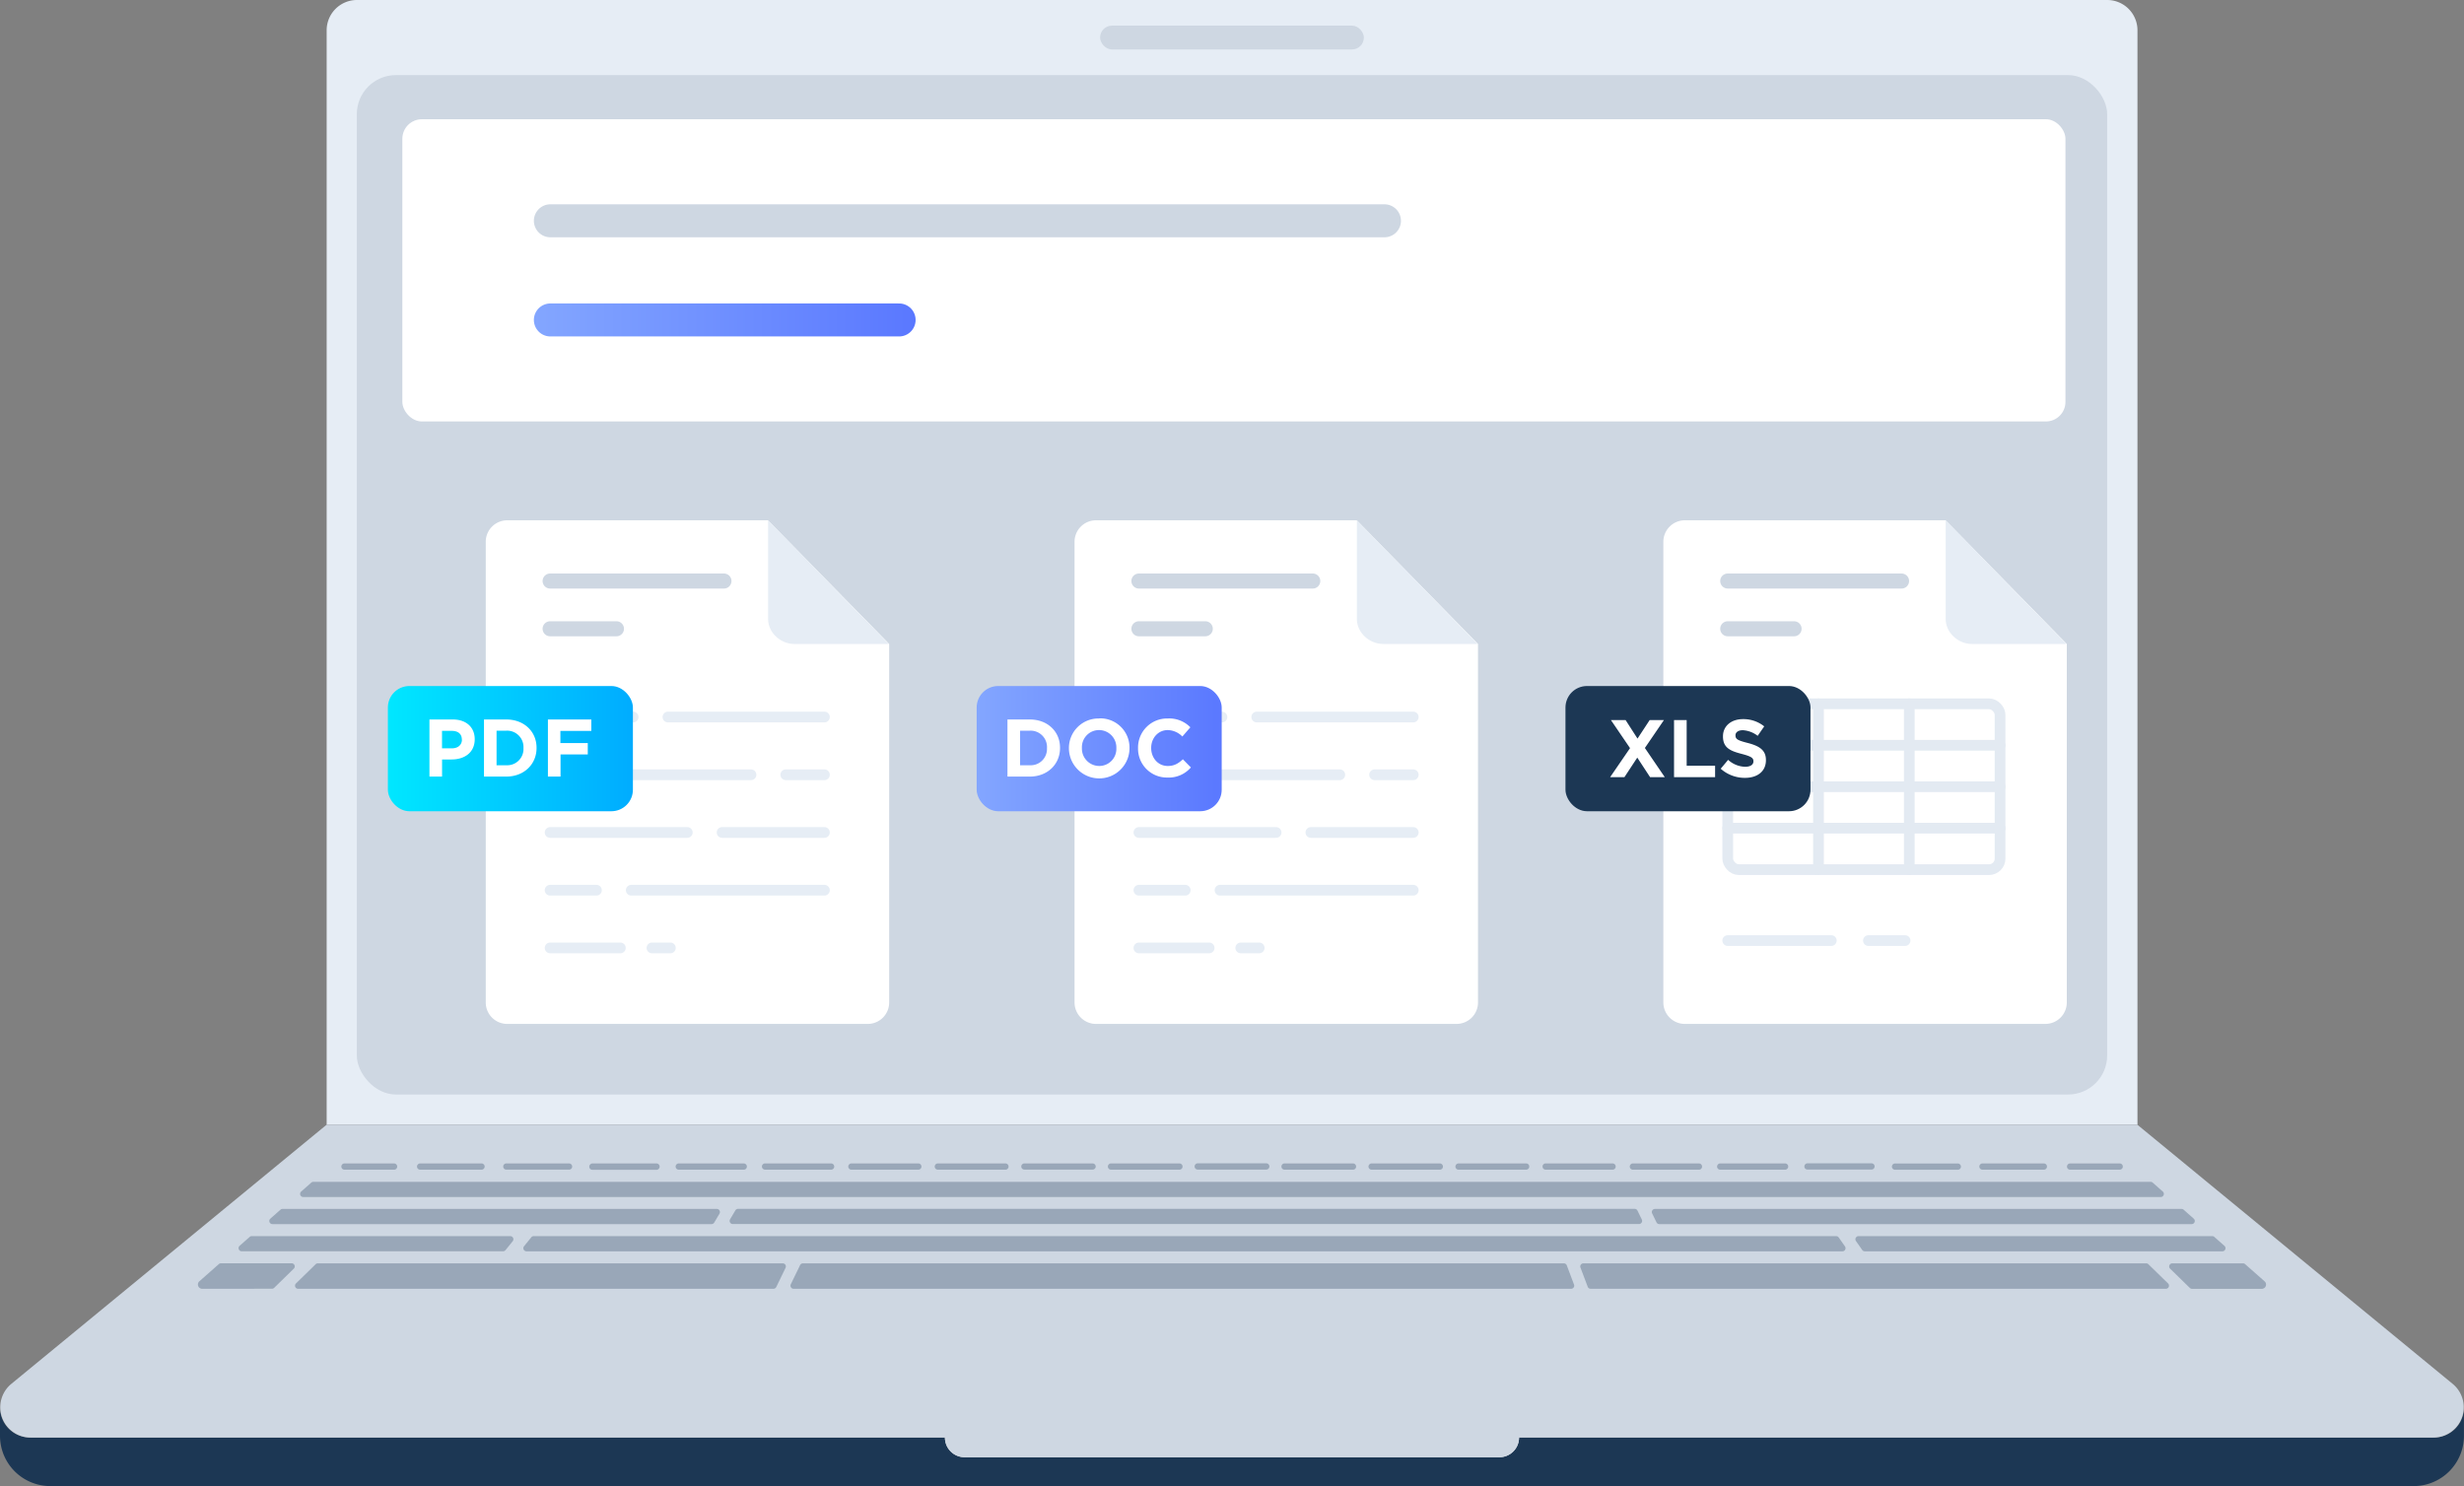
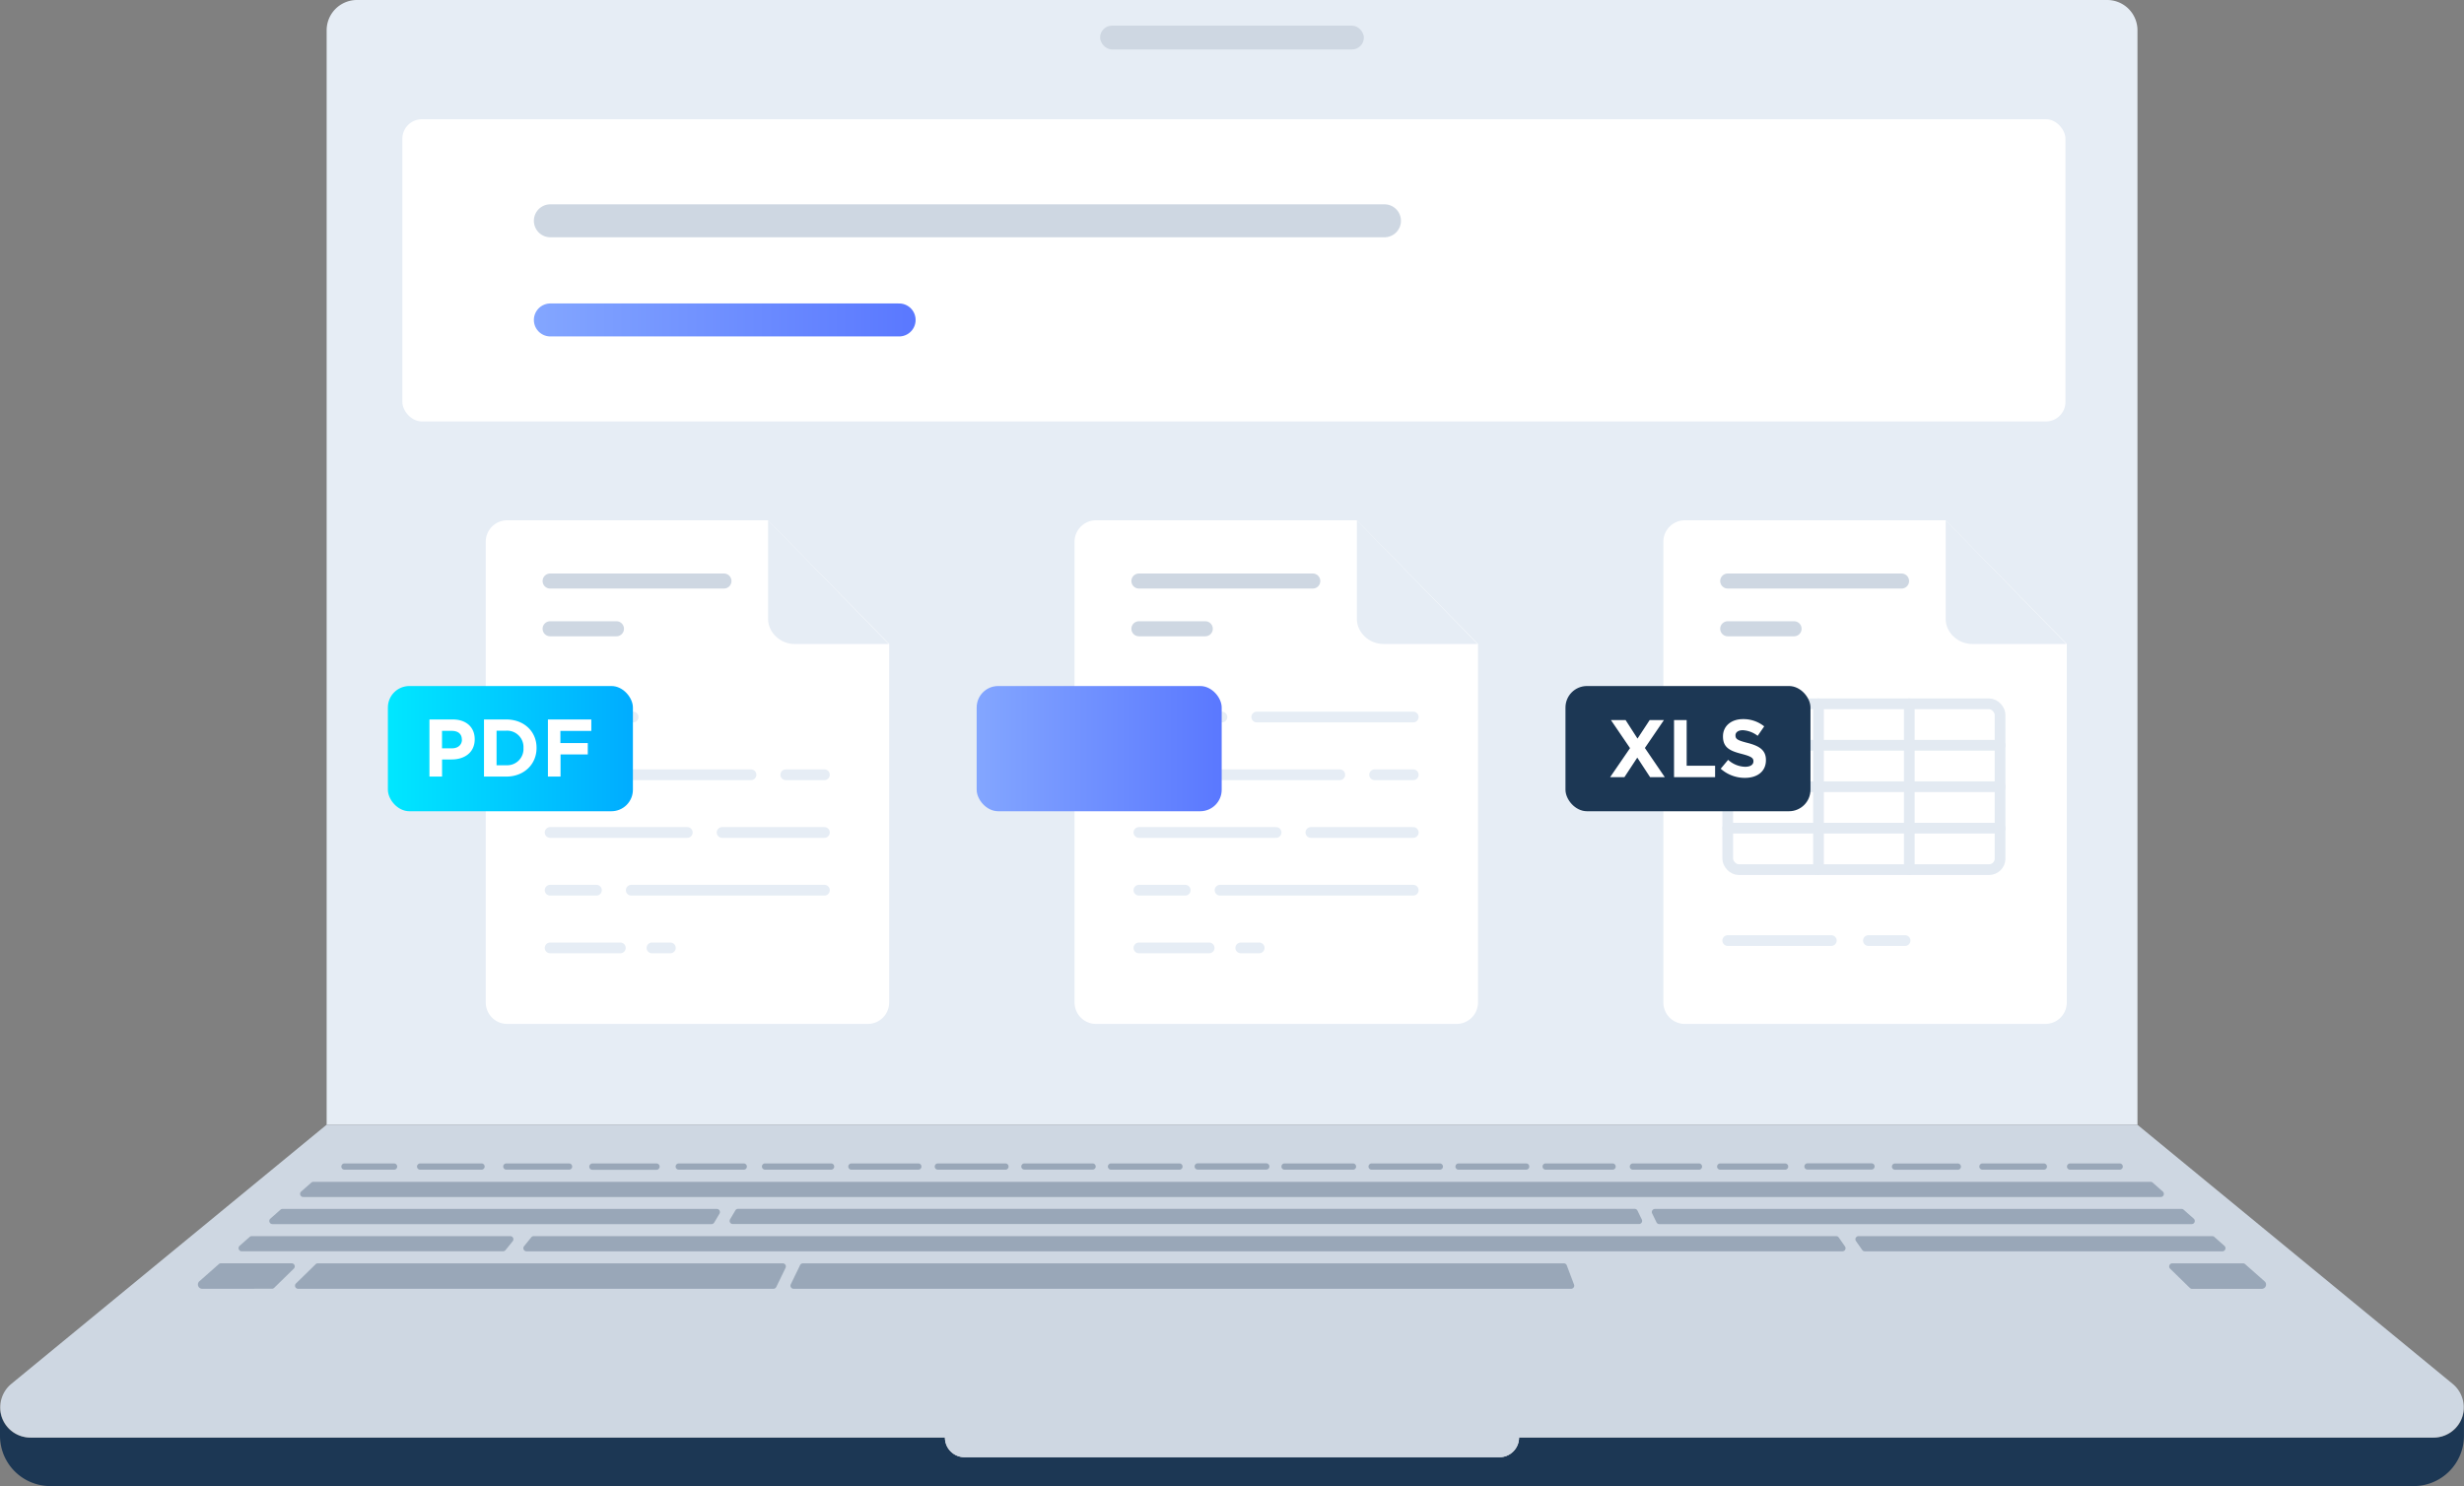
<svg xmlns="http://www.w3.org/2000/svg" xmlns:xlink="http://www.w3.org/1999/xlink" viewBox="0 0 975.86 588.67">
  <rect x="0" y="0" width="975.86" height="588.67" fill="#808080" stroke="none" />
  <defs>
    <style>.cls-1{isolation:isolate;}.cls-2{fill:#e6edf5;}.cls-3{fill:#1c3754;}.cls-4{fill:#ced7e2;}.cls-10,.cls-5,.cls-7,.cls-9{mix-blend-mode:multiply;}.cls-6{fill:#fff;}.cls-10,.cls-13,.cls-7,.cls-8,.cls-9{fill:none;stroke-linecap:round;}.cls-7,.cls-9{stroke:#ced7e2;}.cls-10,.cls-13,.cls-7,.cls-9{stroke-linejoin:round;}.cls-7,.cls-8{stroke-width:13.07px;}.cls-8{stroke-miterlimit:10;stroke:url(#linear-gradient);}.cls-9{stroke-width:5.96px;}.cls-10{stroke:#e6edf5;}.cls-10,.cls-13{stroke-width:4.25px;}.cls-11{fill:url(#linear-gradient-2);}.cls-12{fill:url(#linear-gradient-3);}.cls-13{stroke:#e3eaf2;}.cls-14{opacity:0.3;}</style>
    <linearGradient id="linear-gradient" x1="211.44" y1="126.74" x2="362.63" y2="126.74" gradientUnits="userSpaceOnUse">
      <stop offset="0" stop-color="#83a6ff" />
      <stop offset="1" stop-color="#5a78ff" />
    </linearGradient>
    <linearGradient id="linear-gradient-2" x1="153.62" y1="296.54" x2="250.65" y2="296.54" gradientUnits="userSpaceOnUse">
      <stop offset="0" stop-color="#00e7ff" />
      <stop offset="1" stop-color="#00acff" />
    </linearGradient>
    <linearGradient id="linear-gradient-3" x1="386.81" y1="296.54" x2="483.85" y2="296.54" xlink:href="#linear-gradient" />
  </defs>
  <g class="cls-1">
    <g id="Layer_2" data-name="Layer 2">
      <g id="names">
        <g id="office_formats" data-name="office formats">
          <path class="cls-2" d="M129.37,12A12,12,0,0,1,141.32,0H834.54a12,12,0,0,1,12,12V445.51H129.37Z" />
          <path class="cls-3" d="M975.86,557.36a11.92,11.92,0,0,1-12,12.09H601.61a7.79,7.79,0,0,1-7.79,7.79H382a7.79,7.79,0,0,1-7.79-7.79H12A11.92,11.92,0,0,1,0,557.36H0l0,11.42a19.92,19.92,0,0,0,19.92,19.89h936a19.92,19.92,0,0,0,19.92-19.89l0-11.42Z" />
          <path class="cls-4" d="M971.48,548.27l-125-102.76H129.37L4.38,548.27A12,12,0,0,0,12,569.45H374.25a7.79,7.79,0,0,0,7.79,7.79H593.82a7.79,7.79,0,0,0,7.79-7.79H963.88A12,12,0,0,0,971.48,548.27Z" />
          <g class="cls-5">
            <path class="cls-4" d="M601.61,569.45,576.28,539A16,16,0,0,0,564,533.27H411.81A16,16,0,0,0,399.55,539l-25.3,30.43h0a7.79,7.79,0,0,0,7.79,7.79H593.82a7.79,7.79,0,0,0,7.79-7.79Z" />
          </g>
-           <rect class="cls-4" x="141.32" y="29.75" width="693.22" height="403.81" rx="15.48" />
          <rect class="cls-4" x="435.69" y="10.15" width="104.47" height="9.44" rx="4.72" />
          <rect class="cls-6" x="159.35" y="47.23" width="658.67" height="119.72" rx="7.74" />
          <line class="cls-7" x1="217.97" y1="87.46" x2="548.31" y2="87.46" />
          <line class="cls-8" x1="217.97" y1="126.74" x2="356.09" y2="126.74" />
          <path class="cls-6" d="M352.16,255.09v142a8.5,8.5,0,0,1-8.5,8.51H200.89a8.51,8.51,0,0,1-8.51-8.51V214.61a8.51,8.51,0,0,1,8.51-8.51H304.14Z" />
          <path class="cls-2" d="M304.2,206.1v39.11c0,5.36,4.88,9.88,10.41,9.88H352Z" />
          <line class="cls-9" x1="217.87" y1="230.16" x2="286.72" y2="230.16" />
          <line class="cls-9" x1="217.87" y1="249.07" x2="244.15" y2="249.07" />
          <line class="cls-10" x1="217.87" y1="375.49" x2="245.69" y2="375.49" />
          <line class="cls-10" x1="258.21" y1="375.49" x2="265.5" y2="375.49" />
          <line class="cls-10" x1="326.51" y1="352.63" x2="250" y2="352.63" />
          <line class="cls-10" x1="236.22" y1="352.63" x2="217.87" y2="352.63" />
          <line class="cls-10" x1="326.51" y1="329.76" x2="285.98" y2="329.76" />
          <line class="cls-10" x1="272.2" y1="329.76" x2="217.87" y2="329.76" />
          <line class="cls-10" x1="326.51" y1="306.9" x2="311.21" y2="306.9" />
          <line class="cls-10" x1="297.43" y1="306.9" x2="217.87" y2="306.9" />
-           <line class="cls-10" x1="326.51" y1="284.03" x2="264.54" y2="284.03" />
          <line class="cls-10" x1="250.76" y1="284.03" x2="217.87" y2="284.03" />
          <rect class="cls-11" x="153.62" y="271.75" width="97.04" height="49.6" rx="8.51" />
          <path class="cls-6" d="M179.33,285h-9.25v22.62h5v-6.78h3.78c5.08,0,9.15-2.72,9.15-8v-.06C188,288.15,184.72,285,179.33,285Zm3.62,8c0,1.94-1.46,3.43-3.95,3.43h-3.94v-6.92h3.85c2.49,0,4,1.2,4,3.43Zm17.55-8h-8.82v22.62h8.82c7.11,0,12-4.94,12-11.31v-.06C212.53,289.83,207.61,285,200.5,285Zm6.82,11.37a6.45,6.45,0,0,1-6.82,6.76h-3.84V289.44h3.84a6.49,6.49,0,0,1,6.82,6.82Zm26.87-6.85V285H217v22.62h5v-8.76h10.79v-4.52H221.94v-4.82Z" />
          <path class="cls-6" d="M585.36,255.09v142a8.51,8.51,0,0,1-8.51,8.51H434.08a8.51,8.51,0,0,1-8.51-8.51V214.61a8.51,8.51,0,0,1,8.51-8.51H537.34Z" />
          <path class="cls-2" d="M537.39,206.1v39.11c0,5.36,4.89,9.88,10.41,9.88h37.4Z" />
          <line class="cls-9" x1="451.06" y1="230.16" x2="519.92" y2="230.16" />
          <line class="cls-9" x1="451.06" y1="249.07" x2="477.35" y2="249.07" />
          <line class="cls-10" x1="451.06" y1="375.49" x2="478.88" y2="375.49" />
          <line class="cls-10" x1="491.4" y1="375.49" x2="498.7" y2="375.49" />
          <line class="cls-10" x1="559.71" y1="352.63" x2="483.19" y2="352.63" />
          <line class="cls-10" x1="469.41" y1="352.63" x2="451.06" y2="352.63" />
          <line class="cls-10" x1="559.71" y1="329.76" x2="519.17" y2="329.76" />
          <line class="cls-10" x1="505.39" y1="329.76" x2="451.06" y2="329.76" />
          <line class="cls-10" x1="559.71" y1="306.9" x2="544.4" y2="306.9" />
          <line class="cls-10" x1="530.62" y1="306.9" x2="451.06" y2="306.9" />
          <line class="cls-10" x1="559.71" y1="284.03" x2="497.73" y2="284.03" />
          <line class="cls-10" x1="483.95" y1="284.03" x2="451.06" y2="284.03" />
          <rect class="cls-12" x="386.81" y="271.75" width="97.04" height="49.6" rx="8.51" />
-           <path class="cls-6" d="M407.83,285H399v22.62h8.82c7.11,0,12-4.94,12-11.31v-.06C419.86,289.83,414.94,285,407.83,285Zm6.82,11.37a6.45,6.45,0,0,1-6.82,6.76H404V289.44h3.84a6.49,6.49,0,0,1,6.82,6.82Zm20.69-11.76a11.7,11.7,0,0,0-12,11.7v.06a12,12,0,0,0,24-.06v-.06A11.59,11.59,0,0,0,435.34,284.56Zm6.79,11.76a6.77,6.77,0,0,1-6.79,7.05,6.88,6.88,0,0,1-6.85-7.11v-.06a6.77,6.77,0,0,1,6.79-7.05,6.87,6.87,0,0,1,6.85,7.11Zm26.35,4.4c-1.78,1.62-3.36,2.65-6,2.65-3.87,0-6.56-3.23-6.56-7.11v-.06c0-3.88,2.75-7.05,6.56-7.05a8.37,8.37,0,0,1,5.79,2.55l3.17-3.65a11.67,11.67,0,0,0-8.92-3.49,11.5,11.5,0,0,0-11.8,11.7v.06A11.42,11.42,0,0,0,462.37,308a11.56,11.56,0,0,0,9.28-4Z" />
          <path class="cls-6" d="M818.55,255.09v142a8.51,8.51,0,0,1-8.51,8.51H667.27a8.51,8.51,0,0,1-8.5-8.51V214.61a8.51,8.51,0,0,1,8.5-8.51H770.53Z" />
          <path class="cls-2" d="M770.58,206.1v39.11c0,5.36,4.89,9.88,10.42,9.88h37.39Z" />
          <line class="cls-9" x1="684.26" y1="230.16" x2="753.11" y2="230.16" />
          <line class="cls-9" x1="684.26" y1="249.07" x2="710.54" y2="249.07" />
          <g class="cls-5">
            <rect class="cls-13" x="684.26" y="278.8" width="107.86" height="65.68" rx="4.36" />
            <line class="cls-13" x1="684.26" y1="328.06" x2="792.12" y2="328.06" />
            <line class="cls-13" x1="684.26" y1="311.64" x2="792.12" y2="311.64" />
            <line class="cls-13" x1="684.26" y1="295.22" x2="792.12" y2="295.22" />
            <line class="cls-13" x1="756.17" y1="278.8" x2="756.17" y2="344.48" />
            <line class="cls-13" x1="720.21" y1="278.8" x2="720.21" y2="344.48" />
          </g>
          <line class="cls-10" x1="684.26" y1="372.58" x2="725.28" y2="372.58" />
          <line class="cls-10" x1="739.98" y1="372.58" x2="754.5" y2="372.58" />
          <rect class="cls-3" x="620" y="271.75" width="97.04" height="49.6" rx="8.51" />
          <path class="cls-6" d="M659,285.23h-5.65l-4.82,7.34-4.72-7.34H638l7.57,11.12-7.89,11.51h5.66l5.1-7.76,5.08,7.76h5.82l-7.89-11.57Zm9,0h-5v22.63h16.26v-4.53H668Zm24.21,9.08c-3.91-1-4.88-1.48-4.88-3v-.06c0-1.1,1-2,2.91-2a10.59,10.59,0,0,1,5.88,2.23l2.59-3.75a13.13,13.13,0,0,0-8.41-2.87c-4.62,0-7.92,2.71-7.92,6.82v.06c0,4.5,2.94,5.76,7.5,6.92,3.78,1,4.56,1.62,4.56,2.88v.06c0,1.33-1.23,2.14-3.26,2.14a10.4,10.4,0,0,1-6.76-2.75l-2.94,3.52a14.35,14.35,0,0,0,9.6,3.62c4.88,0,8.31-2.52,8.31-7v-.07C699.4,297.16,696.81,295.51,692.22,294.31Z" />
          <g class="cls-14">
            <path class="cls-3" d="M611,462.54v0a1.24,1.24,0,0,1,1.16-1.68h26.49a1.26,1.26,0,0,1,1.12.7v0a1.24,1.24,0,0,1-1.12,1.78h-26.5A1.26,1.26,0,0,1,611,462.54Z" />
            <path class="cls-3" d="M645.59,462.65v0a1.24,1.24,0,0,1,1.12-1.78h26.16a1.23,1.23,0,0,1,1.06.61v0a1.24,1.24,0,0,1-1.06,1.87H646.71A1.25,1.25,0,0,1,645.59,462.65Z" />
            <path class="cls-3" d="M576.46,462.43v0a1.25,1.25,0,0,1,1.2-1.57h26.77a1.23,1.23,0,0,1,1.16.81v0a1.24,1.24,0,0,1-1.16,1.67H577.65A1.22,1.22,0,0,1,576.46,462.43Z" />
            <path class="cls-3" d="M438.79,461.91v0a1.25,1.25,0,0,1,1.22-1.05h27.1a1.24,1.24,0,0,1,1.24,1.31v0a1.24,1.24,0,0,1-1.24,1.17H440A1.24,1.24,0,0,1,438.79,461.91Z" />
            <path class="cls-3" d="M473.12,462v0a1.25,1.25,0,0,1,1.24-1.18H501.5a1.25,1.25,0,0,1,1.24,1.18v0a1.24,1.24,0,0,1-1.24,1.3H474.36A1.24,1.24,0,0,1,473.12,462Z" />
            <path class="cls-3" d="M542,462.3v0a1.25,1.25,0,0,1,1.23-1.44h27a1.25,1.25,0,0,1,1.2.92v0a1.23,1.23,0,0,1-1.19,1.56h-27A1.23,1.23,0,0,1,542,462.3Z" />
            <path class="cls-3" d="M680.22,462.74l0,0a1.25,1.25,0,0,1,1.07-1.88H707a1.26,1.26,0,0,1,1,.53v0a1.24,1.24,0,0,1-1,1.95H681.28A1.23,1.23,0,0,1,680.22,462.74Z" />
            <path class="cls-3" d="M507.51,462.17v0a1.24,1.24,0,0,1,1.24-1.31h27.1a1.25,1.25,0,0,1,1.22,1.05v0a1.23,1.23,0,0,1-1.22,1.43h-27.1A1.24,1.24,0,0,1,507.51,462.17Z" />
            <path class="cls-3" d="M737.53,495.15l-2.48-3.54a1.24,1.24,0,0,1,1-1.95H876.15a1.26,1.26,0,0,1,.83.31l4,3.54a1.24,1.24,0,0,1-.82,2.17H738.54A1.24,1.24,0,0,1,737.53,495.15Z" />
            <path class="cls-3" d="M207.55,493.66l2.86-3.54a1.25,1.25,0,0,1,1-.46H727.22a1.22,1.22,0,0,1,1,.53l2.48,3.54a1.24,1.24,0,0,1-1,1.95H208.51A1.24,1.24,0,0,1,207.55,493.66Z" />
            <path class="cls-3" d="M656.05,484.2l-1.72-3.54a1.24,1.24,0,0,1,1.12-1.78H864a1.21,1.21,0,0,1,.82.31l4,3.54a1.24,1.24,0,0,1-.82,2.17H657.17A1.24,1.24,0,0,1,656.05,484.2Z" />
            <path class="cls-3" d="M289.14,483l2.1-3.54a1.25,1.25,0,0,1,1.07-.61H647.4a1.24,1.24,0,0,1,1.12.7l1.72,3.54a1.24,1.24,0,0,1-1.12,1.78H290.21A1.24,1.24,0,0,1,289.14,483Z" />
            <path class="cls-3" d="M749.55,462.88l0,0a1.24,1.24,0,0,1,1-2h24.83a1.21,1.21,0,0,1,.91.41l0,0a1.23,1.23,0,0,1-.91,2.07H750.51A1.19,1.19,0,0,1,749.55,462.88Z" />
            <path class="cls-3" d="M819,463l0,0a1.24,1.24,0,0,1,.86-2.13h18.93c.29,0,.58,0,.86,0a1.24,1.24,0,0,1-.11,2.47H819.82A1.22,1.22,0,0,1,819,463Z" />
            <path class="cls-3" d="M714.87,462.82l0,0a1.25,1.25,0,0,1,1-2h25.31a1.25,1.25,0,0,1,1,.46l0,0a1.24,1.24,0,0,1-1,2H715.88A1.23,1.23,0,0,1,714.87,462.82Z" />
            <path class="cls-3" d="M784.24,462.94l0,0a1.24,1.24,0,0,1,.91-2.08h24.3a1.23,1.23,0,0,1,.87.36l0,0a1.23,1.23,0,0,1-.86,2.12H785.15A1.22,1.22,0,0,1,784.24,462.94Z" />
            <path class="cls-3" d="M233.69,461.33l0,0a1.25,1.25,0,0,1,1-.46H260a1.25,1.25,0,0,1,1,2l0,0a1.23,1.23,0,0,1-1,.52H234.66A1.24,1.24,0,0,1,233.69,461.33Z" />
            <path class="cls-3" d="M80.12,510.52a1.7,1.7,0,0,1-1.13-3l7.69-6.79a1.25,1.25,0,0,1,.82-.31h28a1.23,1.23,0,0,1,.86,2.12l-7.79,7.61a1.23,1.23,0,0,1-.87.35Z" />
            <path class="cls-3" d="M94.88,493.51l4-3.54a1.21,1.21,0,0,1,.82-.31H202.07a1.24,1.24,0,0,1,1,2l-2.86,3.54a1.25,1.25,0,0,1-1,.46H95.7A1.24,1.24,0,0,1,94.88,493.51Z" />
            <path class="cls-3" d="M117.22,508.4l7.79-7.61a1.22,1.22,0,0,1,.87-.35H310a1.24,1.24,0,0,1,1.12,1.78l-3.69,7.61a1.25,1.25,0,0,1-1.12.69H118.08A1.23,1.23,0,0,1,117.22,508.4Z" />
            <path class="cls-3" d="M119.28,472l4-3.54a1.23,1.23,0,0,1,.82-.31H851.75a1.23,1.23,0,0,1,.82.31l4,3.54a1.24,1.24,0,0,1-.82,2.17H120.1A1.24,1.24,0,0,1,119.28,472Z" />
            <path class="cls-3" d="M867.27,510.17l-7.79-7.61a1.23,1.23,0,0,1,.87-2.12h28a1.25,1.25,0,0,1,.82.31l7.69,6.79a1.7,1.7,0,0,1-1.13,3h-27.6A1.25,1.25,0,0,1,867.27,510.17Z" />
            <path class="cls-3" d="M313.19,508.74l3.69-7.61a1.25,1.25,0,0,1,1.12-.69H619.36a1.22,1.22,0,0,1,1.16.8l2.87,7.61a1.23,1.23,0,0,1-1.16,1.67H314.31A1.24,1.24,0,0,1,313.19,508.74Z" />
-             <path class="cls-3" d="M628.81,509.72l-2.87-7.61a1.23,1.23,0,0,1,1.15-1.67H850a1.21,1.21,0,0,1,.86.35l7.8,7.61a1.24,1.24,0,0,1-.87,2.12H630A1.24,1.24,0,0,1,628.81,509.72Z" />
            <path class="cls-3" d="M301.93,461.47v0a1.23,1.23,0,0,1,1.06-.61h26.16a1.24,1.24,0,0,1,1.12,1.78v0a1.25,1.25,0,0,1-1.12.69H303A1.24,1.24,0,0,1,301.93,461.47Z" />
            <path class="cls-3" d="M336.08,461.56v0a1.26,1.26,0,0,1,1.12-.7h26.5a1.25,1.25,0,0,1,1.16,1.68v0a1.25,1.25,0,0,1-1.16.8H337.2A1.24,1.24,0,0,1,336.08,461.56Z" />
            <path class="cls-3" d="M404.51,461.78v0a1.25,1.25,0,0,1,1.2-.92h27a1.25,1.25,0,0,1,1.23,1.44v0a1.23,1.23,0,0,1-1.22,1h-27A1.23,1.23,0,0,1,404.51,461.78Z" />
            <path class="cls-3" d="M267.8,461.39v0a1.26,1.26,0,0,1,1-.53h25.76a1.25,1.25,0,0,1,1.07,1.88l0,0a1.23,1.23,0,0,1-1.06.6H268.81A1.24,1.24,0,0,1,267.8,461.39Z" />
            <path class="cls-3" d="M370.27,461.67v0a1.24,1.24,0,0,1,1.16-.81h26.77a1.25,1.25,0,0,1,1.2,1.57v0a1.22,1.22,0,0,1-1.19.91H371.43A1.24,1.24,0,0,1,370.27,461.67Z" />
            <path class="cls-3" d="M165.54,461.22l0,0a1.23,1.23,0,0,1,.87-.36h24.3a1.24,1.24,0,0,1,.91,2.08l0,0a1.22,1.22,0,0,1-.91.4h-24.3A1.23,1.23,0,0,1,165.54,461.22Z" />
            <path class="cls-3" d="M136.39,463.34a1.24,1.24,0,0,1-.11-2.47c.28,0,.57,0,.86,0h18.93a1.24,1.24,0,0,1,.86,2.13l0,0a1.21,1.21,0,0,1-.86.35Z" />
            <path class="cls-3" d="M199.61,461.27l0,0a1.23,1.23,0,0,1,.91-.41h24.83a1.24,1.24,0,0,1,1,2v0a1.22,1.22,0,0,1-1,.46H200.52A1.23,1.23,0,0,1,199.61,461.27Z" />
            <path class="cls-3" d="M107.08,482.73l4-3.54a1.21,1.21,0,0,1,.82-.31h172a1.24,1.24,0,0,1,1.06,1.87l-2.1,3.54a1.23,1.23,0,0,1-1.06.61H107.9A1.24,1.24,0,0,1,107.08,482.73Z" />
          </g>
        </g>
      </g>
    </g>
  </g>
</svg>